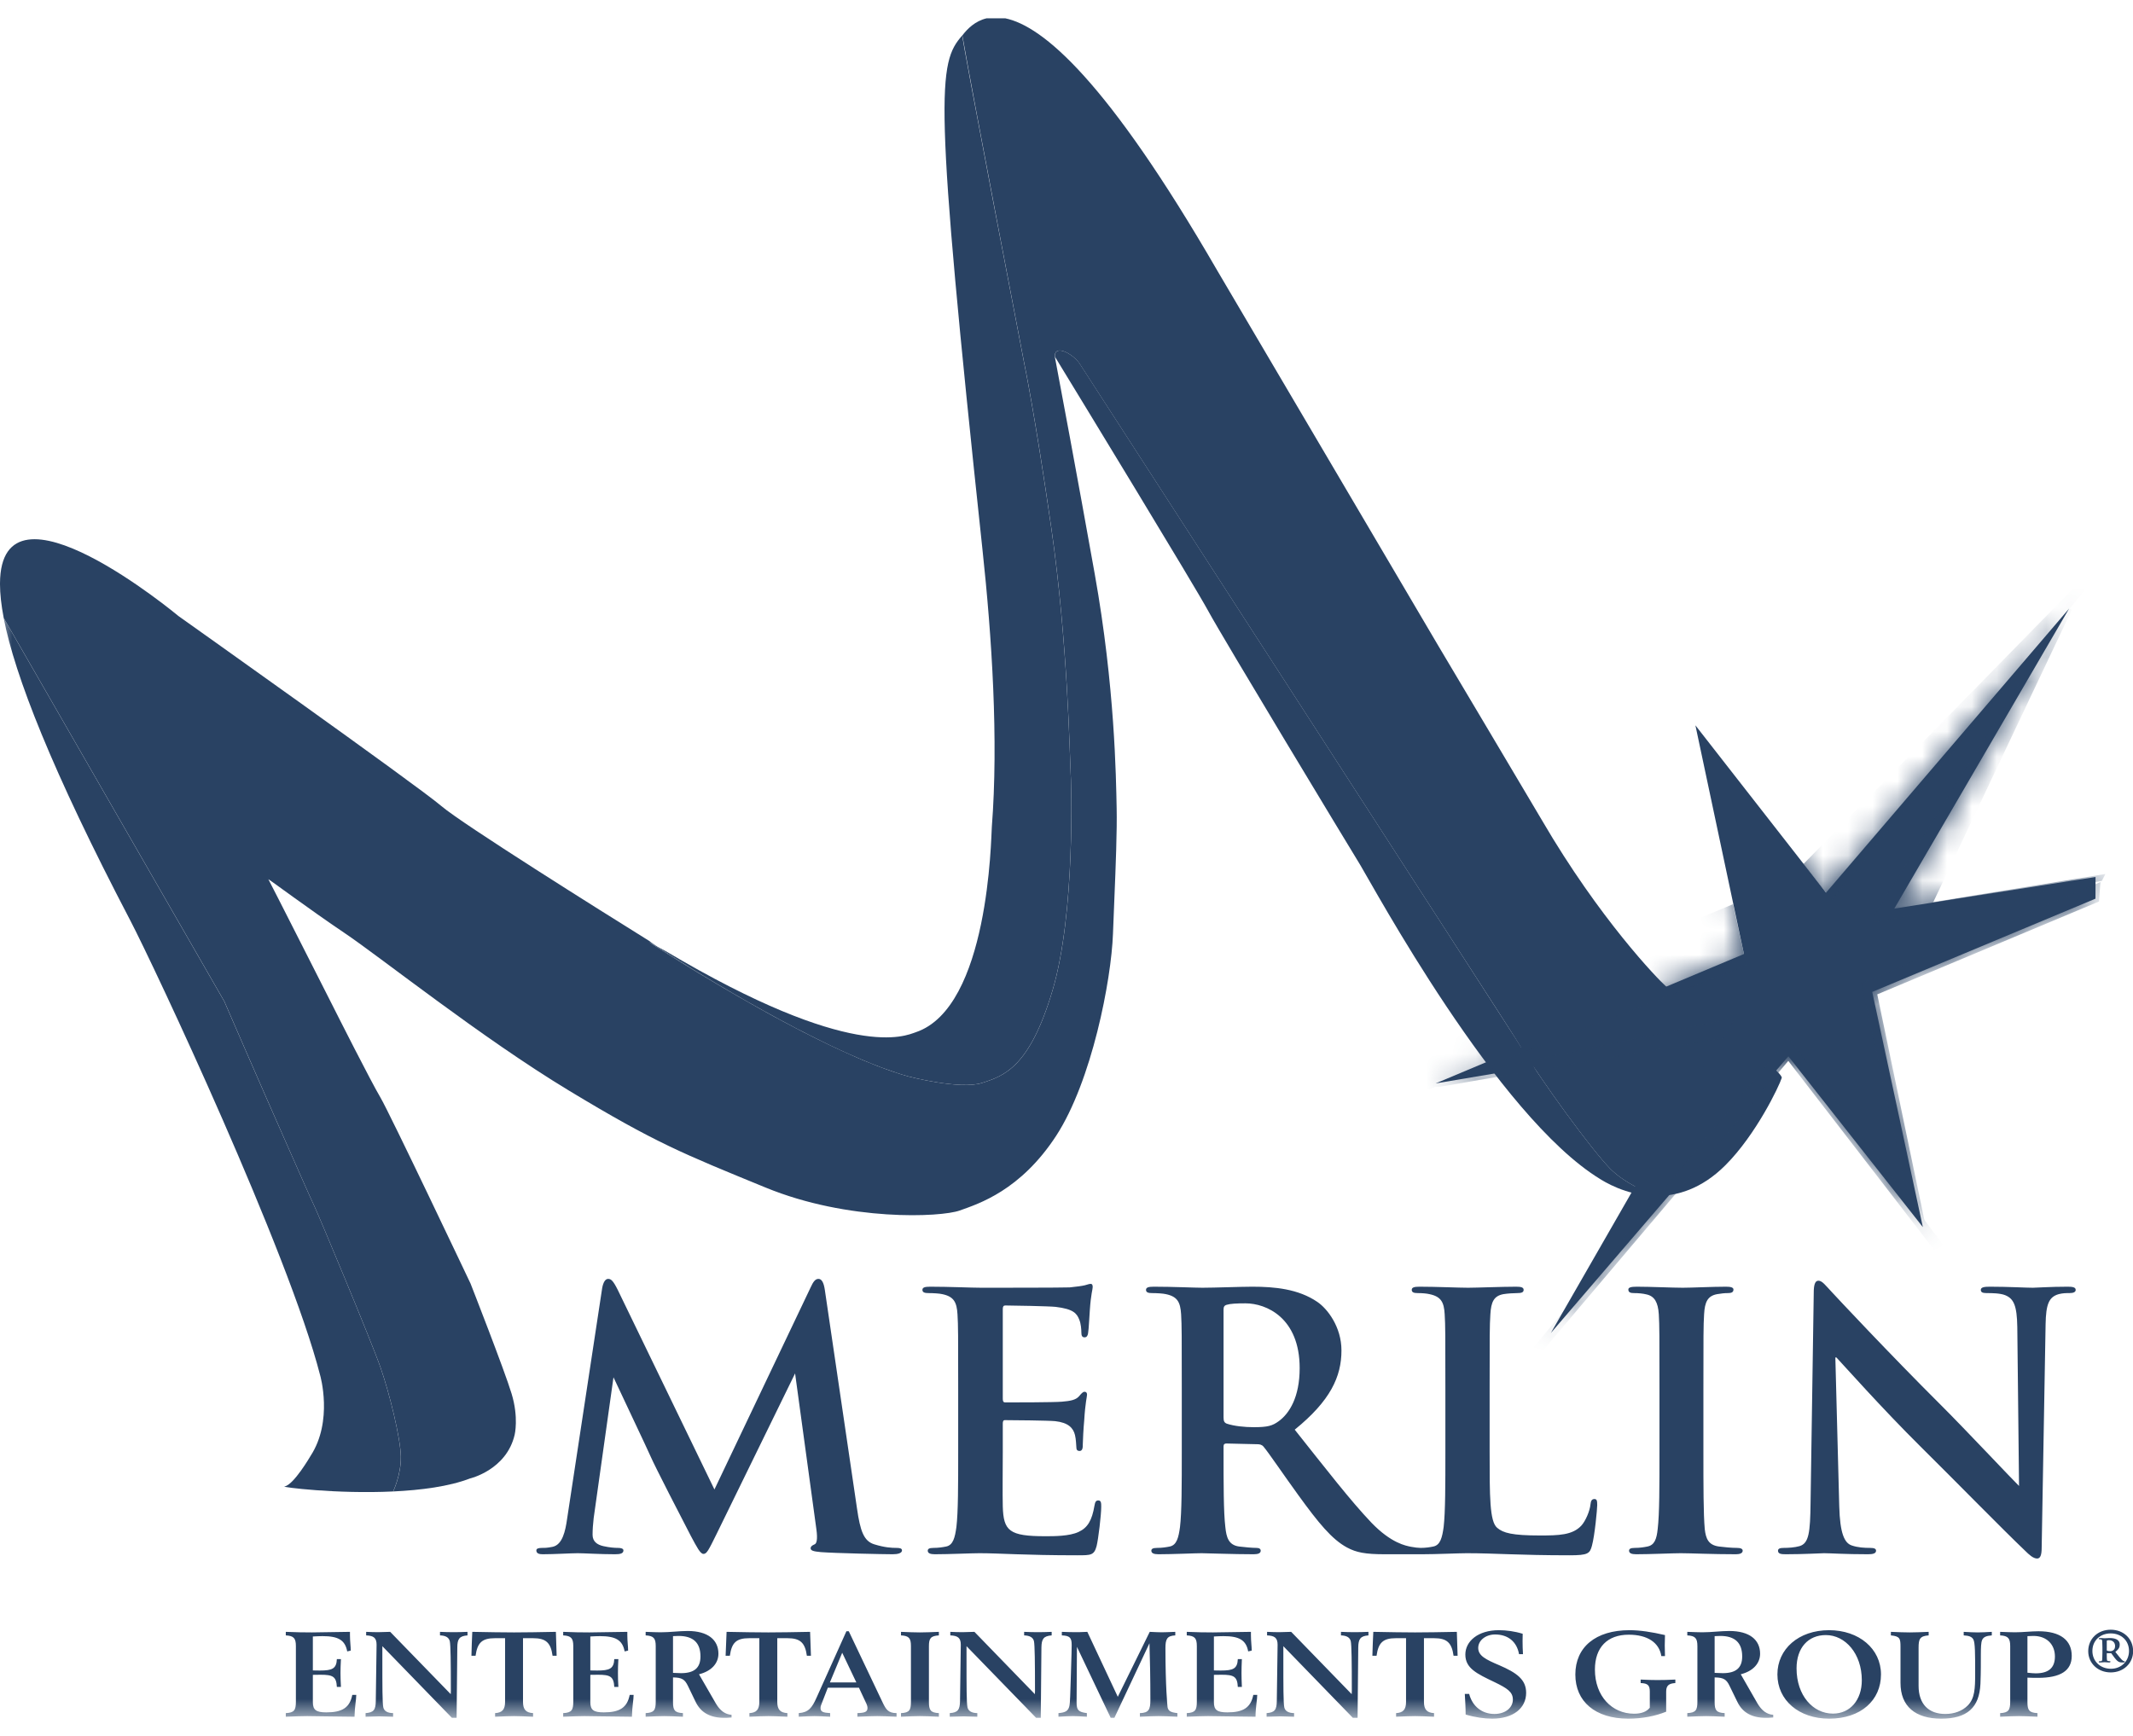
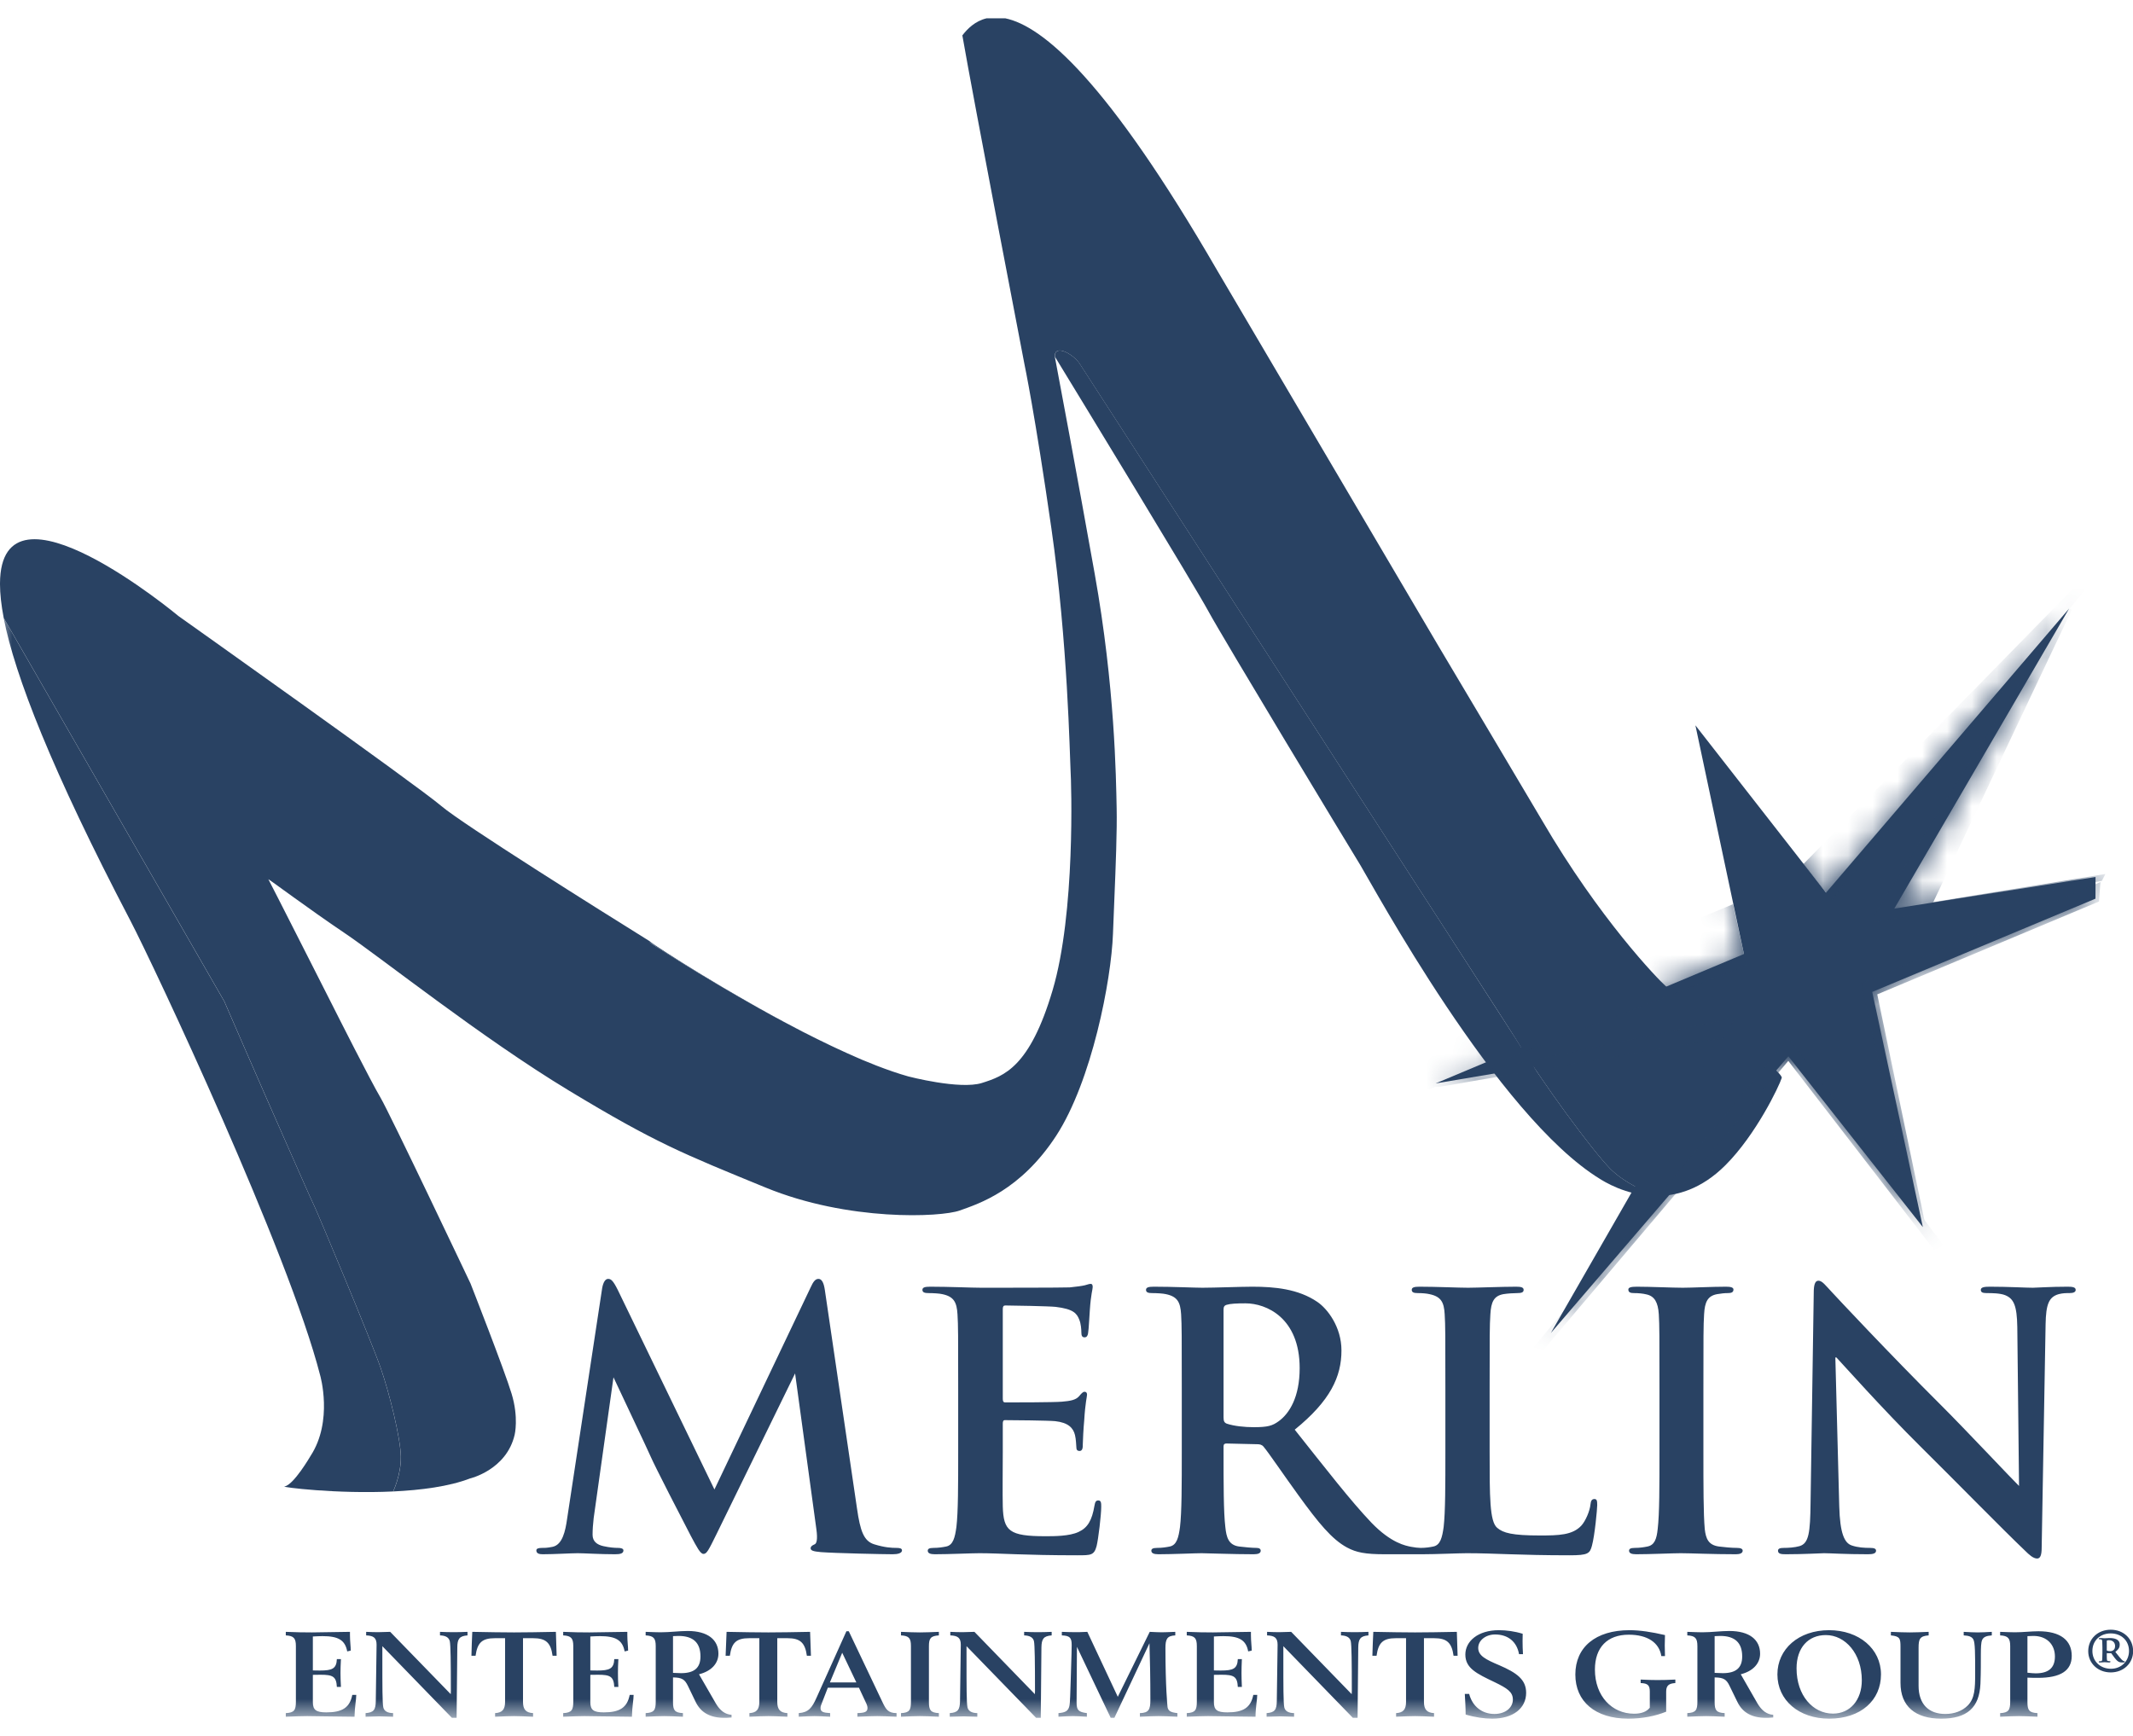
<svg xmlns="http://www.w3.org/2000/svg" width="86" height="70" viewBox="0 0 86 70" fill="none">
  <mask id="mask0_2170_22289" style="mask-type:luminance" maskUnits="userSpaceOnUse" x="0" y="0" width="87" height="70">
    <path d="M0 69.304H86.007V0.696H0V69.304Z" fill="white" />
  </mask>
  <g mask="url(#mask0_2170_22289)">
    <path d="M0.148 24.921L9.042 40.38C9.042 40.38 10.64 44.059 10.704 44.194C10.77 44.331 12.486 48.258 12.648 48.579C12.808 48.901 14.983 54.11 15.343 55.149C15.705 56.188 16.15 58.001 16.16 58.739C16.171 59.477 15.849 60.143 15.849 60.143C13.567 60.252 11.315 59.965 11.468 59.942C11.838 59.888 12.521 58.71 12.521 58.71C13.443 57.299 12.908 55.459 12.908 55.459C11.643 50.512 6.208 38.948 5.262 37.135C2.09 31.068 0.598 27.24 0.148 24.921Z" fill="#294263" />
    <path d="M26.156 37.984L26.482 38.161C27.435 38.795 30.42 40.674 33.268 42.056C29.806 40.381 26.156 37.984 26.156 37.984Z" fill="#294263" />
-     <path d="M26.156 37.984L26.482 38.161L26.834 38.351C34.363 42.821 36.511 41.764 36.919 41.626C39.88 40.635 39.957 33.77 39.989 33.349C40.262 29.843 39.993 25.695 39.608 22.123C37.641 3.734 37.811 2.543 38.799 1.427C38.753 1.462 41.302 14.692 41.302 14.692C41.302 14.692 41.727 16.71 42.388 21.308C43.05 25.907 43.13 30.504 43.162 31.046C43.195 31.589 43.36 36.813 42.438 39.929C41.516 43.044 40.477 43.388 39.587 43.67C38.698 43.951 36.62 43.406 36.62 43.406C36.286 43.312 35.954 43.2 35.609 43.073L35.492 43.03C31.548 41.525 26.156 37.984 26.156 37.984ZM26.156 37.984C26.156 37.984 31.548 41.525 35.433 43.007C32.111 41.733 27.683 38.96 26.482 38.161L26.156 37.984Z" fill="#294263" />
    <path d="M48.713 24.635C48.18 23.648 43.495 15.96 42.532 14.382C42.512 13.865 43.255 14.261 43.526 14.655C43.526 14.655 60.9 41.531 61.137 41.923C62.181 43.655 64.207 46.399 64.915 47.12C65.498 47.714 66.451 48.107 66.766 48.227C65.543 48.218 64.617 47.605 64.513 47.543C60.359 45.005 55.343 35.698 54.84 34.874C54.335 34.052 49.308 25.734 48.713 24.635Z" fill="#294263" />
  </g>
  <path d="M39.78 0.738C39.319 0.847 39.008 1.156 38.801 1.428C39.232 3.919 41.306 14.693 41.306 14.693C41.306 14.693 41.731 16.71 42.391 21.308C43.053 25.907 43.132 30.504 43.163 31.046C43.197 31.589 43.363 36.815 42.44 39.929C41.518 43.044 40.479 43.388 39.589 43.671C38.7 43.951 36.623 43.407 36.623 43.407C36.222 43.294 35.787 43.144 35.338 42.97L34.772 42.741L34.544 42.642L34.125 42.456L33.779 42.297L33.504 42.168L33.194 42.018L32.94 41.894L32.79 41.819L32.566 41.706L32.39 41.619L32.248 41.543L32.086 41.46L31.907 41.365L31.718 41.265L31.563 41.184L31.434 41.114L31.3 41.042L31.167 40.971L31.047 40.904L30.904 40.826L30.787 40.759L30.654 40.688C28.197 39.318 26.159 37.985 26.159 37.985L26.478 38.156C26.279 38.026 26.17 37.945 26.173 37.941C24.216 36.723 18.645 33.229 17.798 32.506C16.794 31.649 7.197 24.843 7.197 24.843C7.197 24.843 0.019 18.854 0 23.528V23.563C0.001 23.943 0.049 24.393 0.15 24.921L9.045 40.38C9.045 40.38 10.642 44.059 10.707 44.195C10.771 44.332 12.488 48.258 12.649 48.579C12.809 48.901 14.985 54.11 15.345 55.149C15.708 56.188 16.152 58.003 16.163 58.739C16.175 59.477 15.853 60.143 15.853 60.143C16.973 60.089 18.099 59.946 18.952 59.618C18.952 59.618 20.423 59.276 20.751 57.853C20.751 57.853 20.919 57.166 20.629 56.207C20.341 55.251 18.972 51.76 18.972 51.76C18.972 51.76 15.714 44.89 15.339 44.257C14.964 43.627 13.594 40.918 13.389 40.508C13.183 40.101 10.856 35.51 10.822 35.459C10.787 35.407 12.45 36.654 13.903 37.631C15.356 38.61 19.416 41.847 22.927 43.97C26.435 46.092 27.533 46.519 30.871 47.889C34.208 49.259 37.925 49.088 38.694 48.814C39.464 48.539 41.142 48.009 42.583 45.801C44.019 43.593 44.806 39.535 44.874 37.65L44.929 36.272C44.983 34.968 45.042 33.484 45.022 32.588C44.996 31.352 44.954 27.71 44.138 23.143C43.438 19.219 42.724 15.411 42.529 14.381C42.51 13.865 43.254 14.261 43.523 14.657C43.523 14.657 60.897 41.53 61.134 41.923C62.179 43.655 64.204 46.399 64.913 47.12C65.496 47.715 66.448 48.108 66.765 48.227C67.613 48.232 68.606 47.948 69.566 46.988C70.806 45.75 71.739 43.787 71.837 43.468C71.936 43.152 67.486 40.05 67.167 39.772C66.85 39.494 64.49 37.056 62.172 33.08C61.74 32.342 58.138 26.29 57.998 26.053L49.076 10.905C44.649 3.255 42.052 1.052 40.531 0.738H39.78Z" fill="#294263" />
  <mask id="mask1_2170_22289" style="mask-type:luminance" maskUnits="userSpaceOnUse" x="0" y="0" width="87" height="70">
-     <path d="M0 69.304H86.007V0.696H0V69.304Z" fill="white" />
+     <path d="M0 69.304H86.007V0.696H0Z" fill="white" />
  </mask>
  <g mask="url(#mask1_2170_22289)">
    <path d="M76.238 65.947V65.804C76.543 65.817 76.796 65.827 76.996 65.827C77.198 65.827 77.456 65.817 77.761 65.804V65.947C77.403 65.973 77.355 66.095 77.355 66.448V67.981C77.355 68.718 77.761 69.116 78.433 69.116C78.798 69.116 79.112 68.995 79.33 68.782C79.622 68.495 79.636 68.088 79.636 67.481C79.636 66.695 79.636 66.243 79.563 66.109C79.499 65.997 79.384 65.959 79.174 65.947V65.804C79.399 65.817 79.595 65.827 79.742 65.827C79.889 65.827 80.079 65.817 80.307 65.804V65.947C80.085 65.964 79.969 66.011 79.915 66.137C79.831 66.337 79.889 66.925 79.849 67.898C79.806 68.864 79.309 69.305 78.269 69.305C77.224 69.305 76.626 68.809 76.626 67.864V66.419C76.626 66.075 76.605 65.983 76.238 65.947ZM72.435 67.277C72.435 68.37 73.096 69.102 73.903 69.102C74.596 69.102 75.066 68.553 75.066 67.757C75.066 66.676 74.394 65.934 73.617 65.934C72.9 65.934 72.435 66.448 72.435 67.277ZM73.75 69.305C72.528 69.305 71.663 68.562 71.663 67.52C71.663 66.497 72.518 65.737 73.745 65.737C74.953 65.737 75.839 66.487 75.839 67.52C75.839 68.562 75.032 69.305 73.75 69.305ZM68.03 69.227V69.082C68.374 69.066 68.437 68.956 68.437 68.621V66.382C68.437 66.067 68.356 65.964 68.03 65.947V65.804C68.295 65.814 68.5 65.822 68.633 65.822C69.017 65.822 69.382 65.769 69.723 65.769C70.538 65.769 70.965 66.124 70.965 66.686C70.965 67.073 70.684 67.39 70.185 67.515L70.864 68.699C71.035 68.984 71.241 69.134 71.494 69.15V69.257C71.345 69.271 71.25 69.271 71.202 69.271C70.627 69.271 70.252 69.059 70.043 68.617L69.733 67.981C69.609 67.723 69.496 67.646 69.132 67.642V68.639C69.132 68.956 69.197 69.066 69.536 69.082V69.227C69.202 69.212 68.954 69.202 68.785 69.202C68.615 69.202 68.363 69.212 68.03 69.227ZM69.132 65.977V67.458L69.46 67.47C69.983 67.47 70.243 67.264 70.243 66.797C70.243 66.239 69.946 65.969 69.357 65.969L69.132 65.977ZM67.13 65.934L67.121 66.351L67.13 66.782H66.983C66.898 66.239 66.428 65.919 65.668 65.919C64.812 65.919 64.305 66.425 64.305 67.326C64.305 68.398 64.993 69.106 65.884 69.106C66.174 69.106 66.385 69.029 66.518 68.864V68.213C66.518 67.966 66.444 67.879 66.149 67.869V67.728C66.44 67.743 66.659 67.748 66.824 67.748C67.029 67.748 67.272 67.743 67.548 67.728V67.869C67.278 67.885 67.178 67.976 67.178 68.216V69.024C66.74 69.202 66.213 69.305 65.652 69.305C64.31 69.305 63.516 68.608 63.516 67.525C63.516 66.425 64.329 65.737 65.698 65.737C66.122 65.737 66.591 65.809 67.13 65.934ZM59.093 69.139C59.093 68.864 59.075 68.591 59.059 68.307H59.235C59.367 68.82 59.766 69.116 60.253 69.116C60.693 69.116 60.997 68.864 60.997 68.535C60.997 68.224 60.766 68.078 60.263 67.834C59.536 67.487 59.081 67.273 59.081 66.72C59.081 66.182 59.592 65.737 60.432 65.737C60.733 65.737 61.077 65.783 61.393 65.882L61.388 66.173C61.388 66.347 61.393 66.521 61.405 66.704H61.246C61.156 66.196 60.797 65.91 60.279 65.91C59.911 65.91 59.6 66.143 59.6 66.452C59.6 66.768 59.904 66.92 60.448 67.15C61.146 67.452 61.532 67.723 61.532 68.262C61.532 68.883 61.013 69.305 60.163 69.305C59.857 69.305 59.471 69.252 59.093 69.139ZM56.289 69.227V69.082C56.578 69.066 56.69 68.931 56.69 68.631V66.06H56.282C55.761 66.06 55.575 66.239 55.501 66.768H55.333C55.342 66.435 55.354 66.111 55.37 65.804C56.04 65.817 56.6 65.827 57.053 65.827C57.502 65.827 58.062 65.817 58.738 65.804L58.769 66.768H58.606C58.532 66.239 58.337 66.06 57.819 66.06H57.412V68.631C57.412 68.931 57.529 69.066 57.819 69.082V69.227C57.476 69.212 57.224 69.202 57.053 69.202C56.879 69.202 56.626 69.212 56.289 69.227ZM51.743 66.382V66.871C51.743 68.01 51.743 68.668 51.78 68.844C51.811 68.995 51.944 69.078 52.176 69.082V69.227L51.621 69.212L51.068 69.227V69.082C51.4 69.059 51.474 68.941 51.479 68.598L51.511 66.323C51.511 66.05 51.394 65.959 51.087 65.947V65.804C51.278 65.814 51.446 65.817 51.589 65.817L52.059 65.804L54.498 68.317L54.504 68.185C54.504 67.007 54.494 66.342 54.462 66.186C54.43 66.034 54.298 65.954 54.066 65.947V65.804C54.265 65.814 54.451 65.817 54.618 65.817C54.777 65.817 54.964 65.814 55.174 65.804V65.947C54.843 65.973 54.768 66.095 54.763 66.435L54.736 69.271H54.545L51.743 66.382ZM47.849 69.227V69.082C48.192 69.066 48.255 68.956 48.255 68.621V66.382C48.255 66.067 48.178 65.964 47.849 65.947V65.804C48.246 65.822 48.594 65.827 48.906 65.827L50.436 65.804V65.934C50.436 66.186 50.468 66.394 50.468 66.56L50.325 66.593C50.242 66.128 49.948 65.977 49.332 65.977C49.215 65.977 49.085 65.983 48.943 65.991V67.36L49.222 67.364C49.719 67.364 49.891 67.292 49.907 66.903H50.071C50.061 67.132 50.056 67.311 50.056 67.463C50.056 67.611 50.061 67.796 50.071 68.024H49.907C49.887 67.602 49.741 67.534 49.253 67.534L48.943 67.538V68.639C48.943 68.951 49.068 69.052 49.487 69.052C50.119 69.052 50.43 68.864 50.532 68.345H50.69C50.69 68.549 50.624 68.824 50.621 69.227C49.538 69.218 48.906 69.202 48.703 69.202C48.525 69.202 48.236 69.212 47.849 69.227ZM43.421 66.409L43.407 68.655C43.407 68.961 43.48 69.038 43.822 69.082V69.227C43.567 69.212 43.38 69.202 43.252 69.202C43.12 69.202 42.929 69.212 42.676 69.227V69.082C42.956 69.059 43.067 68.995 43.115 68.801C43.147 68.668 43.152 68.286 43.173 67.666C43.204 66.803 43.209 66.356 43.209 66.337C43.209 66.047 43.141 65.959 42.812 65.947V65.804C43.02 65.814 43.22 65.817 43.41 65.817C43.448 65.817 43.595 65.817 43.84 65.804L45.068 68.423L46.356 65.804C46.563 65.814 46.724 65.822 46.841 65.822C46.952 65.822 47.137 65.814 47.386 65.804V65.947C47.053 65.964 46.989 66.095 46.989 66.462C46.989 67.997 47.069 68.809 47.074 68.84C47.106 69.001 47.205 69.052 47.471 69.082V69.227C47.137 69.212 46.884 69.202 46.714 69.202C46.547 69.202 46.292 69.212 45.959 69.227V69.082C46.319 69.072 46.382 68.937 46.382 68.553C46.382 67.689 46.367 66.928 46.345 66.264L44.931 69.271H44.782L43.421 66.409ZM38.969 66.382V66.871C38.969 68.01 38.969 68.668 39.007 68.844C39.039 68.995 39.171 69.078 39.404 69.082V69.227L38.85 69.212L38.293 69.227V69.082C38.626 69.059 38.7 68.941 38.707 68.598L38.738 66.323C38.738 66.05 38.622 65.959 38.315 65.947V65.804C38.506 65.814 38.674 65.817 38.818 65.817L39.288 65.804L41.725 68.317L41.73 68.185C41.73 67.007 41.72 66.342 41.689 66.186C41.657 66.034 41.525 65.954 41.292 65.947V65.804C41.493 65.814 41.679 65.817 41.846 65.817C42.007 65.817 42.191 65.814 42.402 65.804V65.947C42.068 65.973 41.995 66.095 41.989 66.435L41.963 69.271H41.775L38.969 66.382ZM36.327 69.227V69.082C36.672 69.066 36.728 68.956 36.728 68.621V66.382C36.728 66.067 36.656 65.964 36.327 65.947V65.804C36.633 65.817 36.883 65.827 37.089 65.827C37.288 65.827 37.548 65.817 37.854 65.804V65.947C37.517 65.969 37.453 66.07 37.453 66.385V68.639C37.453 68.956 37.517 69.066 37.854 69.082V69.227C37.517 69.212 37.262 69.202 37.089 69.202C36.915 69.202 36.666 69.212 36.327 69.227ZM33.46 67.844H34.527L33.957 66.647L33.46 67.844ZM32.204 69.227V69.082C32.6 69.052 32.737 68.868 32.916 68.472L34.126 65.78H34.222L35.588 68.655C35.725 68.937 35.811 69.078 36.148 69.082V69.227C35.804 69.212 35.541 69.202 35.366 69.202C35.187 69.202 34.929 69.212 34.57 69.227V69.082C34.871 69.072 34.977 69.033 34.977 68.868C34.977 68.833 34.967 68.782 34.94 68.718L34.632 68.058H33.376L33.108 68.751C33.09 68.791 33.083 68.833 33.083 68.878C33.083 69.029 33.191 69.066 33.471 69.082V69.227C33.191 69.212 32.98 69.202 32.837 69.202C32.696 69.202 32.484 69.212 32.204 69.227ZM30.215 69.227V69.082C30.503 69.066 30.615 68.931 30.615 68.631V66.06H30.208C29.686 66.06 29.502 66.239 29.427 66.768H29.256C29.269 66.435 29.281 66.111 29.295 65.804C29.966 65.817 30.524 65.827 30.979 65.827C31.427 65.827 31.987 65.817 32.662 65.804L32.696 66.768H32.532C32.459 66.239 32.263 66.06 31.747 66.06H31.339V68.631C31.339 68.931 31.454 69.066 31.747 69.082V69.227C31.402 69.212 31.147 69.202 30.979 69.202C30.805 69.202 30.551 69.212 30.215 69.227ZM26.032 69.227V69.082C26.373 69.066 26.438 68.956 26.438 68.621V66.382C26.438 66.067 26.358 65.964 26.032 65.947V65.804C26.295 65.814 26.501 65.822 26.633 65.822C27.017 65.822 27.381 65.769 27.726 65.769C28.538 65.769 28.966 66.124 28.966 66.686C28.966 67.073 28.686 67.39 28.183 67.515L28.866 68.699C29.035 68.984 29.24 69.134 29.495 69.15V69.257C29.347 69.271 29.25 69.271 29.204 69.271C28.627 69.271 28.252 69.059 28.042 68.617L27.735 67.981C27.609 67.723 27.498 67.646 27.135 67.642V68.639C27.135 68.956 27.197 69.066 27.535 69.082V69.227C27.203 69.212 26.955 69.202 26.783 69.202C26.616 69.202 26.363 69.212 26.032 69.227ZM27.135 65.977V67.458L27.459 67.47C27.983 67.47 28.242 67.264 28.242 66.797C28.242 66.239 27.947 65.969 27.353 65.969L27.135 65.977ZM22.707 69.227V69.082C23.05 69.066 23.114 68.956 23.114 68.621V66.382C23.114 66.067 23.034 65.964 22.707 65.947V65.804C23.104 65.822 23.451 65.827 23.761 65.827L25.293 65.804V65.934C25.293 66.186 25.325 66.394 25.325 66.56L25.184 66.593C25.099 66.128 24.809 65.977 24.19 65.977C24.074 65.977 23.942 65.983 23.801 65.991V67.36L24.08 67.364C24.576 67.364 24.75 67.292 24.767 66.903H24.932C24.918 67.132 24.915 67.311 24.915 67.463C24.915 67.611 24.918 67.796 24.932 68.024H24.767C24.745 67.602 24.596 67.534 24.112 67.534L23.801 67.538V68.639C23.801 68.951 23.927 69.052 24.345 69.052C24.978 69.052 25.288 68.864 25.389 68.345H25.547C25.547 68.549 25.484 68.824 25.479 69.227C24.397 69.218 23.761 69.202 23.564 69.202C23.383 69.202 23.091 69.212 22.707 69.227ZM19.962 69.227V69.082C20.252 69.066 20.364 68.931 20.364 68.631V66.06H19.958C19.433 66.06 19.25 66.239 19.174 66.768H19.008C19.015 66.435 19.027 66.111 19.042 65.804C19.715 65.817 20.273 65.827 20.727 65.827C21.176 65.827 21.736 65.817 22.413 65.804L22.443 66.768H22.279C22.206 66.239 22.01 66.06 21.493 66.06H21.087V68.631C21.087 68.931 21.202 69.066 21.493 69.082V69.227C21.148 69.212 20.897 69.202 20.727 69.202C20.553 69.202 20.299 69.212 19.962 69.227ZM15.416 66.382V66.871C15.416 68.01 15.416 68.668 15.453 68.844C15.485 68.995 15.617 69.078 15.849 69.082V69.227L15.296 69.212L14.74 69.227V69.082C15.074 69.059 15.146 68.941 15.151 68.598L15.183 66.323C15.183 66.05 15.069 65.959 14.763 65.947V65.804C14.951 65.814 15.12 65.817 15.262 65.817L15.732 65.804L18.173 68.317L18.178 68.185C18.178 67.007 18.168 66.342 18.136 66.186C18.102 66.034 17.973 65.954 17.74 65.947V65.804C17.939 65.814 18.127 65.817 18.292 65.817C18.451 65.817 18.638 65.814 18.849 65.804V65.947C18.515 65.973 18.44 66.095 18.438 66.435L18.41 69.271H18.22L15.416 66.382ZM11.523 69.227V69.082C11.867 69.066 11.93 68.956 11.93 68.621V66.382C11.93 66.067 11.85 65.964 11.523 65.947V65.804C11.919 65.822 12.266 65.827 12.578 65.827L14.11 65.804V65.934C14.11 66.186 14.142 66.394 14.142 66.56L13.999 66.593C13.914 66.128 13.625 65.977 13.008 65.977C12.892 65.977 12.758 65.983 12.614 65.991V67.36L12.895 67.364C13.392 67.364 13.566 67.292 13.582 66.903H13.746C13.734 67.132 13.728 67.311 13.728 67.463C13.728 67.611 13.734 67.796 13.746 68.024H13.582C13.561 67.602 13.413 67.534 12.927 67.534L12.614 67.538V68.639C12.614 68.951 12.742 69.052 13.159 69.052C13.793 69.052 14.104 68.864 14.204 68.345H14.364C14.364 68.549 14.3 68.824 14.294 69.227C13.212 69.218 12.578 69.202 12.379 69.202C12.198 69.202 11.909 69.212 11.523 69.227ZM80.643 69.227V69.082C80.985 69.066 81.049 68.956 81.049 68.621V66.382C81.049 66.067 80.968 65.964 80.643 65.947V65.804C80.91 65.814 81.118 65.822 81.237 65.822C81.569 65.822 81.888 65.78 82.189 65.78C83.065 65.78 83.53 66.137 83.53 66.773C83.53 67.371 83.08 67.659 82.167 67.659C82.057 67.659 81.92 67.659 81.744 67.651V68.639C81.744 68.956 81.808 69.066 82.148 69.082V69.227C81.815 69.212 81.565 69.202 81.397 69.202C81.227 69.202 80.973 69.212 80.643 69.227ZM81.744 65.977V67.452C81.888 67.468 81.999 67.477 82.077 67.477C82.6 67.477 82.852 67.254 82.852 66.797C82.852 66.307 82.515 65.969 81.988 65.969L81.744 65.977Z" fill="#294263" />
    <path d="M66.908 58.536V56.025C66.908 53.855 66.908 53.456 66.881 52.999C66.85 52.514 66.708 52.272 66.394 52.199C66.238 52.159 66.053 52.144 65.882 52.144C65.737 52.144 65.653 52.114 65.653 52C65.653 51.914 65.766 51.886 65.996 51.886C66.539 51.886 67.437 51.928 67.85 51.928C68.207 51.928 69.048 51.886 69.591 51.886C69.777 51.886 69.891 51.914 69.891 52C69.891 52.114 69.804 52.144 69.663 52.144C69.52 52.144 69.407 52.159 69.235 52.186C68.85 52.256 68.734 52.5 68.707 52.999C68.679 53.456 68.679 53.855 68.679 56.025V58.536C68.679 59.921 68.679 61.048 68.734 61.663C68.779 62.047 68.879 62.305 69.307 62.363C69.505 62.389 69.821 62.419 70.034 62.419C70.192 62.419 70.263 62.461 70.263 62.532C70.263 62.633 70.148 62.675 69.992 62.675C69.048 62.675 68.15 62.633 67.766 62.633C67.437 62.633 66.539 62.675 65.966 62.675C65.782 62.675 65.682 62.633 65.682 62.532C65.682 62.461 65.737 62.419 65.91 62.419C66.125 62.419 66.294 62.389 66.424 62.363C66.708 62.305 66.795 62.063 66.837 61.648C66.908 61.048 66.908 59.921 66.908 58.536ZM60.06 56.025V58.536C60.06 60.363 60.06 61.348 60.361 61.606C60.604 61.819 60.975 61.918 62.086 61.918C62.845 61.918 63.401 61.905 63.758 61.52C63.928 61.334 64.1 60.934 64.127 60.662C64.141 60.536 64.171 60.448 64.286 60.448C64.384 60.448 64.398 60.521 64.398 60.691C64.398 60.847 64.299 61.918 64.185 62.332C64.1 62.646 64.028 62.717 63.287 62.717C61.231 62.717 60.289 62.633 59.134 62.633C58.805 62.633 57.904 62.675 57.336 62.675H57.196H55.839C55.041 62.675 54.685 62.603 54.313 62.404C53.7 62.076 53.156 61.406 52.358 60.306C51.788 59.522 51.13 58.551 50.945 58.337C50.873 58.252 50.788 58.238 50.689 58.238L49.446 58.209C49.375 58.209 49.332 58.238 49.332 58.323V58.522C49.332 59.848 49.332 60.977 49.404 61.577C49.446 61.99 49.531 62.305 49.96 62.363C50.174 62.389 50.488 62.419 50.659 62.419C50.773 62.419 50.83 62.461 50.83 62.532C50.83 62.633 50.73 62.675 50.545 62.675C49.717 62.675 48.661 62.633 48.447 62.633C48.176 62.633 47.276 62.675 46.706 62.675C46.521 62.675 46.421 62.633 46.421 62.532C46.421 62.461 46.478 62.419 46.649 62.419C46.864 62.419 47.034 62.389 47.164 62.363C47.448 62.305 47.52 61.99 47.576 61.577C47.648 60.977 47.648 59.848 47.648 58.536V56.025C47.648 53.855 47.648 53.456 47.621 52.999C47.59 52.514 47.478 52.284 47.006 52.186C46.891 52.159 46.649 52.144 46.45 52.144C46.293 52.144 46.206 52.114 46.206 52.014C46.206 51.914 46.308 51.886 46.521 51.886C47.276 51.886 48.176 51.928 48.477 51.928C48.961 51.928 50.046 51.886 50.488 51.886C51.386 51.886 52.344 51.973 53.115 52.5C53.515 52.771 54.086 53.5 54.086 54.456C54.086 55.512 53.643 56.482 52.202 57.651C53.472 59.25 54.455 60.521 55.298 61.406C56.097 62.233 56.681 62.332 56.896 62.375C57.044 62.402 57.169 62.418 57.277 62.419C57.502 62.418 57.666 62.389 57.79 62.363C58.077 62.305 58.148 61.99 58.206 61.577C58.276 60.977 58.276 59.848 58.276 58.536V56.025C58.276 53.855 58.276 53.456 58.248 52.999C58.221 52.514 58.105 52.284 57.634 52.186C57.52 52.159 57.348 52.144 57.164 52.144C57.005 52.144 56.92 52.114 56.92 52.014C56.92 51.914 57.02 51.886 57.234 51.886C57.904 51.886 58.805 51.928 59.19 51.928C59.532 51.928 60.575 51.886 61.13 51.886C61.331 51.886 61.431 51.914 61.431 52.014C61.431 52.114 61.345 52.144 61.172 52.144C61.017 52.144 60.789 52.159 60.617 52.186C60.232 52.256 60.118 52.5 60.09 52.999C60.06 53.456 60.06 53.855 60.06 56.025ZM49.332 52.812V57.152C49.332 57.308 49.361 57.366 49.462 57.409C49.761 57.509 50.189 57.551 50.545 57.551C51.117 57.551 51.301 57.496 51.559 57.308C51.986 56.997 52.401 56.339 52.401 55.169C52.401 53.143 51.059 52.557 50.218 52.557C49.86 52.557 49.604 52.57 49.462 52.615C49.361 52.643 49.332 52.699 49.332 52.812ZM38.633 58.536V56.025C38.633 53.855 38.633 53.456 38.605 52.999C38.575 52.514 38.463 52.284 37.99 52.186C37.877 52.159 37.634 52.144 37.435 52.144C37.278 52.144 37.191 52.114 37.191 52.014C37.191 51.914 37.292 51.886 37.506 51.886C38.261 51.886 39.161 51.928 39.56 51.928C40.016 51.928 42.857 51.928 43.129 51.914C43.399 51.886 43.627 51.857 43.741 51.828C43.813 51.814 43.9 51.772 43.971 51.772C44.042 51.772 44.056 51.828 44.056 51.901C44.056 52 43.985 52.172 43.941 52.828C43.927 52.972 43.9 53.6 43.869 53.77C43.856 53.841 43.828 53.928 43.728 53.928C43.627 53.928 43.599 53.855 43.599 53.727C43.599 53.627 43.586 53.383 43.514 53.213C43.413 52.957 43.272 52.784 42.558 52.699C42.316 52.672 40.816 52.643 40.531 52.643C40.461 52.643 40.431 52.687 40.431 52.784V56.396C40.431 56.495 40.445 56.552 40.531 56.552C40.845 56.552 42.486 56.552 42.815 56.523C43.157 56.495 43.372 56.453 43.5 56.31C43.599 56.196 43.657 56.123 43.728 56.123C43.785 56.123 43.828 56.154 43.828 56.239C43.828 56.324 43.757 56.552 43.714 57.281C43.685 57.566 43.657 58.137 43.657 58.238C43.657 58.351 43.657 58.51 43.529 58.51C43.43 58.51 43.399 58.452 43.399 58.38C43.386 58.238 43.386 58.052 43.342 57.867C43.272 57.581 43.071 57.366 42.544 57.308C42.272 57.281 40.859 57.267 40.516 57.267C40.445 57.267 40.431 57.325 40.431 57.409V58.536C40.431 59.021 40.417 60.335 40.431 60.75C40.461 61.734 40.689 61.948 42.144 61.948C42.514 61.948 43.114 61.948 43.485 61.776C43.856 61.606 44.028 61.305 44.127 60.719C44.155 60.563 44.184 60.505 44.284 60.505C44.4 60.505 44.4 60.622 44.4 60.761C44.4 61.091 44.284 62.063 44.213 62.347C44.113 62.717 43.985 62.717 43.443 62.717C41.288 62.717 40.331 62.633 39.489 62.633C39.161 62.633 38.261 62.675 37.691 62.675C37.506 62.675 37.406 62.633 37.406 62.532C37.406 62.461 37.462 62.419 37.634 62.419C37.848 62.419 38.019 62.389 38.149 62.363C38.433 62.305 38.504 61.99 38.561 61.577C38.633 60.977 38.633 59.848 38.633 58.536ZM22.865 61.248L24.279 51.942C24.323 51.702 24.407 51.571 24.521 51.571C24.636 51.571 24.722 51.644 24.907 52.014L28.805 60.063L32.684 51.914C32.786 51.688 32.871 51.571 32.999 51.571C33.128 51.571 33.212 51.714 33.256 52.014L34.554 60.834C34.684 61.734 34.825 62.147 35.254 62.276C35.668 62.404 35.953 62.419 36.139 62.419C36.267 62.419 36.367 62.433 36.367 62.519C36.367 62.633 36.195 62.675 35.994 62.675C35.639 62.675 33.669 62.633 33.099 62.589C32.77 62.561 32.684 62.519 32.684 62.433C32.684 62.363 32.742 62.319 32.842 62.276C32.929 62.247 32.971 62.063 32.915 61.663L32.057 55.383L28.889 61.863C28.561 62.532 28.491 62.661 28.363 62.661C28.232 62.661 28.091 62.375 27.86 61.948C27.518 61.292 26.391 59.108 26.221 58.708C26.091 58.408 25.235 56.61 24.735 55.539L23.936 61.219C23.909 61.477 23.892 61.663 23.892 61.89C23.892 62.163 24.079 62.291 24.323 62.347C24.579 62.404 24.779 62.419 24.921 62.419C25.036 62.419 25.136 62.446 25.136 62.519C25.136 62.646 25.007 62.675 24.793 62.675C24.193 62.675 23.552 62.633 23.294 62.633C23.024 62.633 22.338 62.675 21.883 62.675C21.74 62.675 21.625 62.646 21.625 62.519C21.625 62.446 21.709 62.419 21.853 62.419C21.967 62.419 22.067 62.419 22.281 62.375C22.68 62.291 22.796 61.734 22.865 61.248ZM73.999 54.74L74.156 60.735C74.185 61.849 74.37 62.22 74.656 62.319C74.898 62.404 75.17 62.419 75.398 62.419C75.555 62.419 75.64 62.446 75.64 62.532C75.64 62.646 75.51 62.675 75.312 62.675C74.384 62.675 73.813 62.633 73.542 62.633C73.413 62.633 72.744 62.675 72.001 62.675C71.816 62.675 71.687 62.661 71.687 62.532C71.687 62.446 71.773 62.419 71.915 62.419C72.101 62.419 72.357 62.404 72.557 62.347C72.929 62.233 72.987 61.819 73 60.578L73.128 52.128C73.128 51.844 73.17 51.644 73.314 51.644C73.47 51.644 73.598 51.828 73.843 52.087C74.012 52.272 76.183 54.596 78.264 56.668C79.237 57.637 81.164 59.692 81.405 59.921L81.335 53.513C81.321 52.643 81.191 52.37 80.849 52.229C80.637 52.144 80.295 52.144 80.094 52.144C79.921 52.144 79.864 52.101 79.864 52.014C79.864 51.901 80.022 51.886 80.237 51.886C80.977 51.886 81.664 51.928 81.962 51.928C82.12 51.928 82.662 51.886 83.361 51.886C83.547 51.886 83.689 51.901 83.689 52.014C83.689 52.101 83.603 52.144 83.433 52.144C83.291 52.144 83.174 52.144 83.006 52.186C82.604 52.3 82.491 52.599 82.476 53.399L82.318 62.404C82.318 62.717 82.261 62.847 82.134 62.847C81.976 62.847 81.806 62.689 81.648 62.532C80.749 61.676 78.921 59.806 77.438 58.337C75.882 56.796 74.299 55.011 74.042 54.74H73.999Z" fill="#294263" />
    <path fill-rule="evenodd" clip-rule="evenodd" d="M57.883 43.688L69.425 41.745L62.53 53.751L72.105 42.596L77.527 49.482L75.486 39.999L84.487 36.239L84.489 35.365L76.377 36.638L83.424 24.541L73.624 35.996L68.357 29.249L70.313 38.471L57.883 43.688Z" fill="#294263" />
  </g>
  <mask id="mask2_2170_22289" style="mask-type:luminance" maskUnits="userSpaceOnUse" x="57" y="24" width="28" height="30">
    <path d="M73.625 35.995L68.358 29.249L70.313 38.471L57.883 43.689L69.426 41.745L62.531 53.752L72.105 42.596L77.527 49.482L75.486 40L84.489 36.239V35.365L76.377 36.639L83.425 24.541L73.625 35.995Z" fill="white" />
  </mask>
  <g mask="url(#mask2_2170_22289)">
    <path fill-rule="evenodd" clip-rule="evenodd" d="M75.047 39.66L84.688 35.57L84.629 36.353L75.689 40.098L77.642 49.456L77.422 49.546L77.095 49.022L75.047 39.66Z" fill="#294263" />
    <path fill-rule="evenodd" clip-rule="evenodd" d="M75.586 36.882L83.323 24.477L83.531 24.593L77.88 36.521L75.586 36.882Z" fill="#294263" />
    <path fill-rule="evenodd" clip-rule="evenodd" d="M69.962 41.039L69.513 41.852L58.069 43.821L57.783 43.828L57.758 43.593L69.962 41.039Z" fill="#294263" />
    <path fill-rule="evenodd" clip-rule="evenodd" d="M72.114 41.862L84.752 58.781L84.56 58.925L72.102 42.781L56.02 61.765L55.836 61.611L72.114 41.862Z" fill="#294263" />
    <path fill-rule="evenodd" clip-rule="evenodd" d="M83.574 23.748L84.065 23.784L73.86 36.276C73.851 36.284 72.713 34.86 72.711 34.843L83.574 23.748Z" fill="#294263" />
    <path fill-rule="evenodd" clip-rule="evenodd" d="M84.887 35.244L84.745 35.521L75.352 37.228L75.673 36.75L84.887 35.244Z" fill="#294263" />
    <path fill-rule="evenodd" clip-rule="evenodd" d="M57.479 43.805C57.475 43.787 57.471 43.762 57.47 43.727C57.465 43.67 57.462 43.586 57.461 43.486C57.46 43.288 57.462 43.024 57.468 42.759C57.477 42.228 57.497 41.617 57.497 41.617L69.875 36.461L70.411 38.928C70.411 38.928 57.72 43.877 57.66 43.907C57.621 43.926 57.507 43.941 57.479 43.805Z" fill="#294263" />
  </g>
  <path d="M84.943 66.555C84.973 66.575 85.033 66.584 85.091 66.584C85.12 66.584 85.16 66.575 85.189 66.556C85.239 66.527 85.278 66.477 85.278 66.378C85.278 66.24 85.189 66.141 85.033 66.141C85.022 66.141 84.964 66.141 84.943 66.162V66.555ZM84.767 66.437C84.767 66.29 84.758 66.221 84.758 66.172C84.758 66.113 84.728 66.103 84.649 66.103C84.638 66.103 84.619 66.092 84.619 66.084C84.619 66.063 84.638 66.054 84.668 66.054H84.717C84.737 66.054 84.815 66.063 84.845 66.063C84.933 66.063 84.973 66.054 85.051 66.054C85.219 66.054 85.465 66.084 85.465 66.319C85.465 66.418 85.435 66.496 85.288 66.614L85.454 66.821C85.582 66.979 85.622 66.988 85.643 66.988C85.662 66.988 85.671 66.998 85.671 67.008C85.671 67.028 85.662 67.038 85.603 67.038C85.475 67.038 85.407 67.047 85.258 66.851L85.12 66.664H84.943V66.752C84.943 66.948 84.954 66.958 84.964 66.969C84.983 66.979 85.033 66.988 85.062 66.988C85.082 66.988 85.091 66.988 85.091 67.008C85.091 67.028 85.072 67.038 85.051 67.038H85.013C84.992 67.038 84.904 67.028 84.855 67.028C84.826 67.028 84.728 67.038 84.708 67.038H84.659C84.638 67.038 84.619 67.038 84.619 67.017C84.619 66.998 84.638 66.988 84.659 66.988C84.746 66.988 84.746 66.988 84.758 66.929C84.758 66.88 84.767 66.811 84.767 66.653V66.437ZM85.839 66.575C85.839 66.153 85.524 65.867 85.102 65.867C84.678 65.867 84.363 66.153 84.363 66.575C84.363 66.988 84.678 67.293 85.111 67.293C85.524 67.293 85.839 66.988 85.839 66.575ZM84.195 66.584C84.195 66.084 84.58 65.718 85.102 65.718C85.622 65.718 86.005 66.084 86.005 66.584C86.005 67.067 85.622 67.44 85.102 67.44C84.58 67.44 84.195 67.067 84.195 66.584Z" fill="#294263" />
</svg>